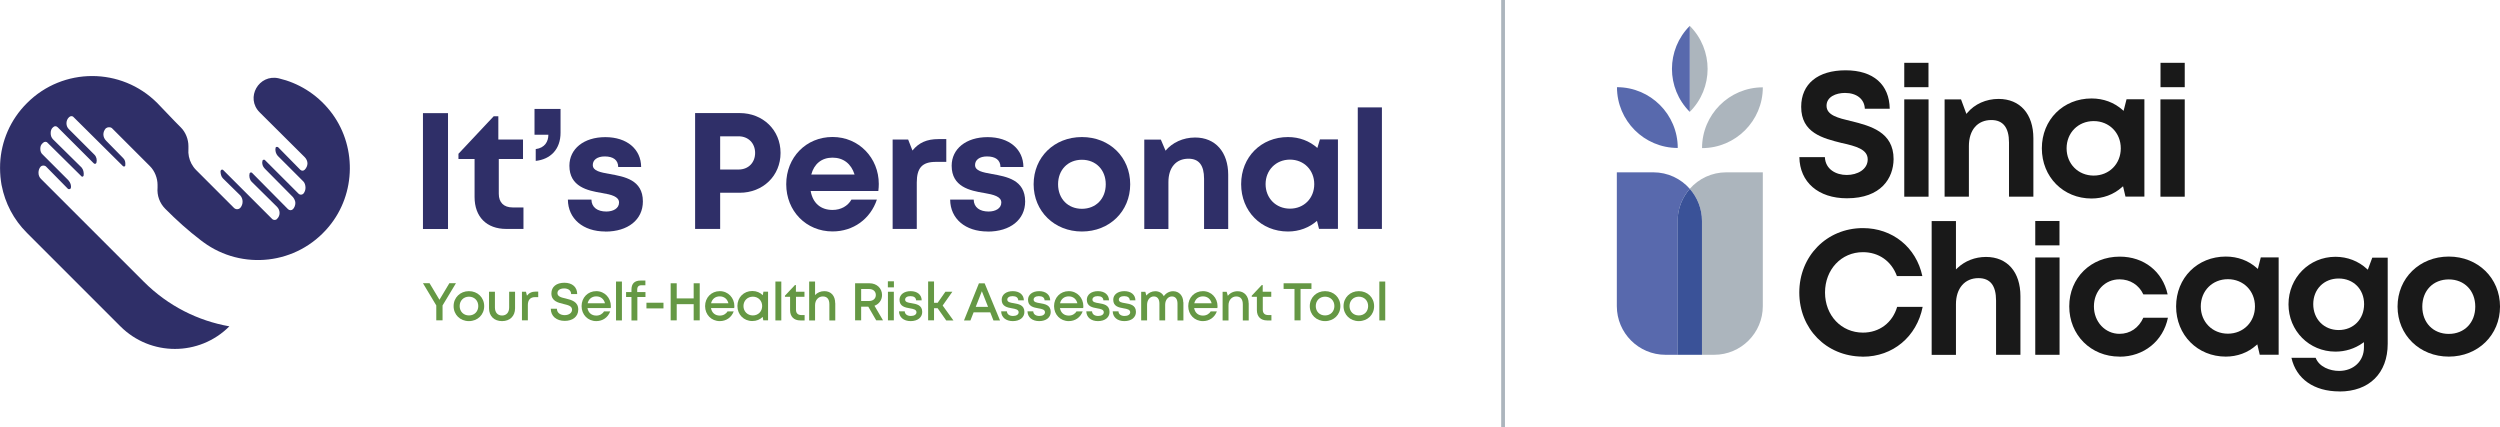
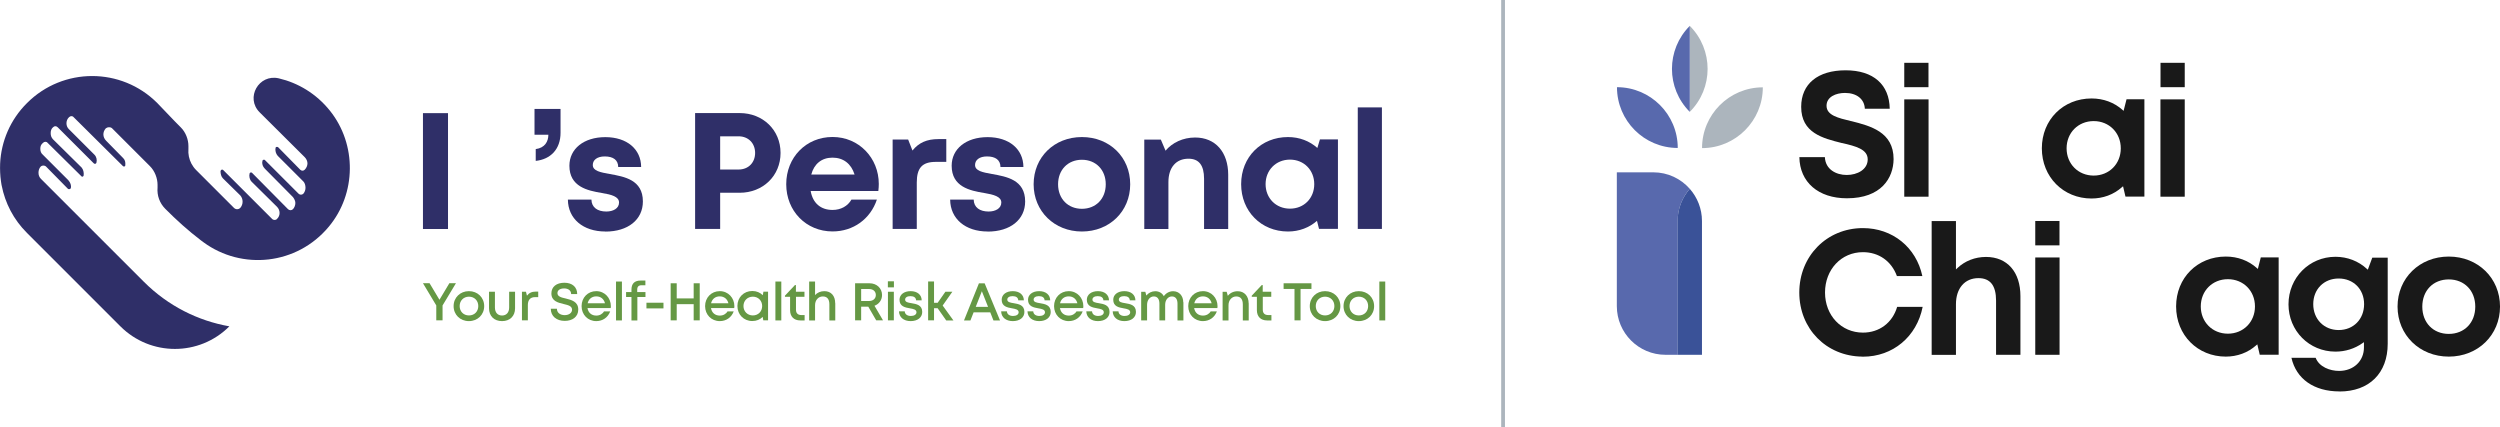
<svg xmlns="http://www.w3.org/2000/svg" id="Capa_2" data-name="Capa 2" width="116.53mm" height="19.91mm" viewBox="0 0 330.32 56.44">
  <defs>
    <style>      .cls-1 {        fill: #2f2f68;      }      .cls-2 {        fill: #5869ad;      }      .cls-3 {        fill: #191919;      }      .cls-4 {        fill: #acb5bd;      }      .cls-5 {        fill: #659844;      }      .cls-6 {        fill: #3a5298;      }      .cls-7 {        fill: none;        stroke: #acb5bd;        stroke-miterlimit: 10;        stroke-width: .5px;      }    </style>
  </defs>
  <g id="outlines">
    <g>
      <g>
        <g>
          <path class="cls-3" d="M244.03,26.2c-3.78,0-6.23-2.13-6.28-5.44h3.37c.07,1.63,1.49,2.36,2.89,2.36s2.77-.72,2.77-2.06-1.57-1.74-3.38-2.16h-.04c-2.52-.63-5.37-1.34-5.37-4.78,0-3.03,2.19-4.83,5.87-4.83s5.78,1.89,5.83,5.08h-3.29c-.05-1.27-1.07-2.09-2.62-2.09-1.22,0-2.44.53-2.44,1.69,0,1.26,1.51,1.62,3.27,2.04h.03c2.47.63,5.56,1.41,5.56,5.01-.02,2.51-1.64,5.18-6.16,5.18Z" />
          <path class="cls-3" d="M251.61,25.99v-12.86h3.21v12.86h-3.21ZM251.61,11.52v-3.22h3.2v3.22h-3.2Z" />
-           <path class="cls-3" d="M265.45,25.99v-7.16c0-1.97-.79-2.97-2.33-2.97-1.83,0-2.97,1.31-2.97,3.44v6.69h-3.21v-12.86h2.17l.71,1.92.12-.14c.97-1.16,2.48-1.84,4.13-1.84,2.84,0,4.6,1.99,4.6,5.2v7.72h-3.22Z" />
          <path class="cls-3" d="M276.36,26.23c-3.74,0-6.57-2.85-6.57-6.63s2.82-6.59,6.57-6.59c1.57,0,2.99.53,4.1,1.52l.13.12.39-1.53h2.36v12.86h-2.5l-.32-1.37-.14.12c-1.11.99-2.51,1.5-4.04,1.5ZM276.64,16c-2.05,0-3.58,1.54-3.58,3.6s1.54,3.6,3.58,3.6,3.58-1.54,3.58-3.6c0-2.05-1.53-3.6-3.58-3.6Z" />
          <path class="cls-3" d="M285.46,25.99v-12.86h3.21v12.86h-3.21ZM285.47,11.52v-3.22h3.2v3.22h-3.2Z" />
        </g>
        <g>
          <path class="cls-3" d="M246.05,47.12c-4.74-.05-8.31-3.68-8.31-8.47s3.61-8.51,8.41-8.51c3.91,0,7.04,2.54,7.85,6.34h-3.36c-.72-1.98-2.4-3.16-4.49-3.16-2.86,0-5.01,2.29-5.01,5.33s2.16,5.3,5.01,5.3c2.17,0,3.9-1.3,4.52-3.4h3.37c-.78,3.94-3.94,6.58-7.89,6.58h-.1Z" />
          <path class="cls-3" d="M263.74,46.88v-7.16c0-1.99-.77-2.97-2.33-2.97-1.81,0-2.97,1.35-2.97,3.44v6.7h-3.21v-17.68h3.21v6.39l.2-.19c.99-.93,2.32-1.46,3.77-1.46,2.81,0,4.55,1.98,4.55,5.19v7.74h-3.22Z" />
          <path class="cls-3" d="M268.92,46.88v-12.86h3.21v12.86h-3.21ZM268.92,32.42v-3.22h3.2v3.22h-3.2Z" />
-           <path class="cls-3" d="M280.05,47.12c-3.79,0-6.64-2.86-6.64-6.64s2.87-6.57,6.67-6.57c3.2,0,5.67,1.96,6.33,4.99h-3.21c-.58-1.25-1.75-1.99-3.15-1.99-1.93,0-3.38,1.54-3.38,3.58s1.49,3.62,3.38,3.62c1.4,0,2.54-.78,3.15-2.13h3.25c-.63,3.09-3.19,5.15-6.39,5.15h0Z" />
          <path class="cls-3" d="M294.1,47.12c-3.74,0-6.57-2.85-6.57-6.63s2.82-6.59,6.57-6.59c1.57,0,2.99.53,4.1,1.52l.13.12.39-1.53h2.36v12.86h-2.5l-.32-1.37-.14.12c-1.11.99-2.51,1.5-4.04,1.5ZM294.37,36.89c-2.05,0-3.58,1.54-3.58,3.6s1.54,3.6,3.58,3.6,3.58-1.54,3.58-3.6c0-2.06-1.53-3.6-3.58-3.6Z" />
          <path class="cls-3" d="M309.11,51.72c-3.36,0-5.71-1.65-6.34-4.44h3.2c.46,1.19,1.87,1.73,3.09,1.73,1.92,0,3.29-1.3,3.29-3.1v-.7l-.19.13c-1.03.73-2.27,1.12-3.57,1.12-3.48,0-6.21-2.75-6.21-6.25s2.73-6.28,6.21-6.28c1.57,0,3.04.57,4.15,1.6l.12.11.59-1.59h2.04v11.37c0,3.89-2.44,6.31-6.38,6.31ZM309.01,36.8c-1.95,0-3.36,1.42-3.36,3.39s1.41,3.42,3.36,3.42,3.36-1.43,3.36-3.42-1.42-3.39-3.36-3.39Z" />
          <path class="cls-3" d="M323.56,47.12c-3.85,0-6.77-2.85-6.77-6.61s2.91-6.61,6.77-6.61,6.77,2.85,6.77,6.61-2.91,6.61-6.77,6.61ZM323.56,36.92c-2.07,0-3.5,1.48-3.5,3.6s1.44,3.6,3.5,3.6,3.5-1.48,3.5-3.6-1.44-3.6-3.5-3.6Z" />
        </g>
        <g id="Emblem">
          <path class="cls-2" d="M223.27,24.95c-1.18-1.34-2.9-2.18-4.82-2.18h-4.82v17.68c0,3.55,2.88,6.43,6.43,6.43h1.61v-17.68c-.01-1.62.6-3.11,1.6-4.25Z" />
-           <path class="cls-4" d="M223.27,24.95c1,1.14,1.61,2.62,1.61,4.25v17.68h1.61c3.55,0,6.43-2.88,6.43-6.43v-17.68h-4.82c-1.93,0-3.65.84-4.83,2.18Z" />
          <path class="cls-6" d="M223.27,24.95c-1,1.14-1.61,2.62-1.61,4.25v17.68h3.22v-17.68c0-1.62-.61-3.11-1.61-4.25Z" />
          <path class="cls-2" d="M221.68,19.55c0-4.43-3.6-8.03-8.03-8.03,0,4.43,3.59,8.03,8.03,8.03Z" />
          <path class="cls-4" d="M224.89,19.57c4.43,0,8.03-3.6,8.03-8.03-4.44,0-8.03,3.6-8.03,8.03Z" />
          <path class="cls-4" d="M223.27,3.42v11.36h0c3.14-3.13,3.14-8.22,0-11.36Z" />
          <path class="cls-2" d="M223.27,14.78V3.42c-3.14,3.14-3.14,8.23,0,11.36Z" />
        </g>
      </g>
      <g>
        <g>
          <g>
            <path class="cls-1" d="M55.88,14.95h3.31v15.31h-3.31v-15.31Z" />
-             <path class="cls-1" d="M69.16,27.41v2.84h-2.27c-2.6,0-4.19-1.6-4.19-4.22v-5.02h-2.13v-.69l4.66-4.96h.61v3.08h3.26v2.57h-3.2v4.6c0,1.14.66,1.8,1.82,1.8h1.45Z" />
            <path class="cls-1" d="M70.78,19.7c1.2-.16,1.67-.99,1.67-1.9h-1.83v-3.41h3.44v3.15c0,2.2-1.34,3.51-3.28,3.72v-1.56Z" />
            <path class="cls-1" d="M79.99,30.59c-2.96,0-4.94-1.69-4.96-4.22h3.11c.02,1.05.82,1.58,1.97,1.58.89,0,1.68-.4,1.68-1.19s-1.02-1.05-2.27-1.26c-1.89-.31-4.29-.82-4.29-3.6,0-2.23,1.9-3.78,4.75-3.78s4.72,1.59,4.73,3.95h-3.03c-.01-.94-.67-1.4-1.78-1.4-.99,0-1.58.46-1.58,1.13,0,.79,1.01.97,2.23,1.19,1.93.35,4.39.75,4.39,3.63,0,2.41-1.97,3.98-4.95,3.98h0Z" />
            <path class="cls-1" d="M103.13,20.21c0,3.02-2.33,5.26-5.4,5.26h-2.58v4.78h-3.31v-15.31h5.89c3.07,0,5.4,2.24,5.4,5.26ZM99.77,20.21c0-1.27-.88-2.2-2.19-2.2h-2.43v4.39h2.43c1.31,0,2.19-.92,2.19-2.2Z" />
            <path class="cls-1" d="M116.05,25.24h-8.94c.28,1.61,1.34,2.5,2.89,2.5,1.11,0,2.02-.52,2.5-1.37h3.36c-.86,2.57-3.12,4.21-5.86,4.21-3.49,0-6.12-2.7-6.12-6.24s2.62-6.24,6.12-6.24,6.11,2.79,6.11,6.2c0,.31-.02.62-.06.94ZM107.19,23.06h5.72c-.45-1.44-1.49-2.23-2.92-2.23s-2.43.83-2.8,2.23Z" />
            <path class="cls-1" d="M125.03,18.38v3.01h-1.39c-1.8,0-2.51.8-2.51,2.73v6.13h-3.19v-11.81h2.05l.57,1.45c.84-1.04,1.91-1.51,3.42-1.51h1.05Z" />
            <path class="cls-1" d="M130.5,30.59c-2.96,0-4.94-1.69-4.96-4.22h3.11c.02,1.05.82,1.58,1.97,1.58.89,0,1.68-.4,1.68-1.19s-1.02-1.05-2.27-1.26c-1.89-.31-4.29-.82-4.29-3.6,0-2.23,1.9-3.78,4.75-3.78s4.72,1.59,4.73,3.95h-3.03c-.01-.94-.67-1.4-1.78-1.4-.99,0-1.58.46-1.58,1.13,0,.79,1.01.97,2.23,1.19,1.93.35,4.39.75,4.39,3.63,0,2.41-1.97,3.98-4.95,3.98h0Z" />
            <path class="cls-1" d="M136.57,24.35c0-3.58,2.72-6.24,6.38-6.24s6.38,2.66,6.38,6.24-2.74,6.24-6.38,6.24-6.38-2.68-6.38-6.24ZM146.1,24.35c0-1.91-1.31-3.24-3.15-3.24s-3.15,1.32-3.15,3.24,1.31,3.24,3.15,3.24,3.15-1.32,3.15-3.24Z" />
            <path class="cls-1" d="M162.28,23.1v7.16h-3.19v-6.64c0-1.79-.68-2.65-2.06-2.65-1.65,0-2.65,1.18-2.65,3.08v6.21h-3.19v-11.81h2.19l.62,1.46c.89-1.06,2.3-1.74,3.91-1.74,2.69,0,4.37,1.94,4.37,4.93Z" />
            <path class="cls-1" d="M176.78,18.43v11.81h-2.5l-.27-1.06c-1.01.89-2.34,1.41-3.83,1.41-3.55,0-6.19-2.68-6.19-6.26s2.64-6.22,6.19-6.22c1.52,0,2.86.53,3.88,1.44l.34-1.13h2.38ZM173.65,24.33c0-1.85-1.36-3.24-3.21-3.24s-3.22,1.39-3.22,3.24,1.36,3.24,3.22,3.24,3.21-1.38,3.21-3.24Z" />
            <path class="cls-1" d="M179.4,14.19h3.19v16.06h-3.19V14.19Z" />
          </g>
          <g>
            <path class="cls-5" d="M58.47,40.37v1.96h-.83v-1.97l-1.76-2.94h.87l1.31,2.19,1.31-2.19h.87l-1.77,2.94Z" />
            <path class="cls-5" d="M61.95,42.43c-1.16,0-2.02-.85-2.02-1.98s.87-1.98,2.02-1.98,2.02.84,2.02,1.98-.87,1.98-2.02,1.98h0ZM63.19,40.44c0-.72-.52-1.24-1.23-1.24s-1.23.52-1.23,1.24.51,1.24,1.23,1.24,1.23-.52,1.23-1.24Z" />
            <path class="cls-5" d="M64.61,40.74v-2.19h.78v2.08c0,.66.36,1.06.94,1.06s.94-.41.94-1.06v-2.08h.78v2.19c0,1.02-.67,1.69-1.72,1.69s-1.72-.67-1.72-1.69Z" />
            <path class="cls-5" d="M71.11,38.53v.73h-.41c-.64,0-.96.37-.96,1.05v2.02h-.78v-3.78h.53l.13.52c.27-.36.64-.54,1.16-.54h.34Z" />
            <path class="cls-5" d="M72.76,40.79h.82c0,.55.45.85,1.03.85.52,0,.97-.27.97-.72,0-.49-.53-.61-1.12-.75-.75-.18-1.61-.39-1.61-1.4,0-.88.67-1.41,1.72-1.41s1.69.58,1.69,1.5h-.8c0-.49-.4-.75-.92-.75s-.89.22-.89.62c0,.45.5.58,1.09.71.76.19,1.66.41,1.66,1.46,0,.98-.79,1.5-1.78,1.5-1.1,0-1.85-.62-1.85-1.62Z" />
            <path class="cls-5" d="M80.69,40.71h-3.07c.1.61.54.99,1.16.99.45,0,.82-.21,1.02-.55h.82c-.3.8-.99,1.28-1.84,1.28-1.11,0-1.94-.85-1.94-1.98s.83-1.98,1.94-1.98,1.93.89,1.93,1.99c0,.09,0,.17-.02.26ZM78.78,39.16c-.58,0-1.01.35-1.14.91h2.29c-.14-.57-.57-.91-1.15-.91h0Z" />
            <path class="cls-5" d="M81.39,37.2h.78v5.14h-.78v-5.14Z" />
            <path class="cls-5" d="M85.28,39.24h-1.07v3.1h-.78v-3.1h-.71v-.65h.71v-.32c0-.77.38-1.2,1.21-1.2h.63v.62h-.48c-.42,0-.6.18-.6.6v.3h1.09v.65Z" />
            <path class="cls-5" d="M85.41,40h2.25v.75h-2.25v-.75Z" />
            <path class="cls-5" d="M92.45,37.43v4.9h-.8v-2.14h-2.24v2.14h-.8v-4.9h.8v2h2.24v-2h.8Z" />
            <path class="cls-5" d="M97.01,40.71h-3.07c.1.61.54.99,1.16.99.45,0,.82-.21,1.02-.55h.82c-.3.8-.99,1.28-1.84,1.28-1.11,0-1.94-.85-1.94-1.98s.83-1.98,1.94-1.98,1.93.89,1.93,1.99c0,.09,0,.17-.02.26ZM95.09,39.16c-.58,0-1.01.35-1.14.91h2.29c-.14-.57-.57-.91-1.15-.91h0Z" />
            <path class="cls-5" d="M101.48,38.55v3.78h-.63l-.08-.46c-.34.35-.82.55-1.37.55-1.13,0-1.97-.85-1.97-1.99s.84-1.98,1.97-1.98c.56,0,1.04.21,1.38.56l.09-.47h.6ZM100.7,40.44c0-.71-.52-1.24-1.23-1.24s-1.24.53-1.24,1.24.53,1.24,1.24,1.24,1.23-.53,1.23-1.24Z" />
            <path class="cls-5" d="M102.45,37.2h.78v5.14h-.78v-5.14Z" />
            <path class="cls-5" d="M106.31,41.63v.71h-.58c-.83,0-1.34-.51-1.34-1.35v-1.77h-.68v-.15l1.32-1.4h.13v.88h1.13v.67h-1.12v1.71c0,.45.25.7.71.7h.43Z" />
            <path class="cls-5" d="M110.36,40.06v2.28h-.78v-2.12c0-.69-.29-1.05-.87-1.05s-1.02.48-1.02,1.15v2.02h-.78v-5.14h.78v1.79c.29-.32.72-.52,1.23-.52.88,0,1.43.61,1.43,1.59Z" />
            <path class="cls-5" d="M114.71,40.52h-.93v1.81h-.8v-4.9h1.91c.94,0,1.65.65,1.65,1.55,0,.67-.4,1.2-1,1.42l1.13,1.93h-.9l-1.05-1.81ZM113.78,39.77h1.06c.53,0,.88-.33.88-.79s-.34-.79-.88-.79h-1.06v1.58Z" />
            <path class="cls-5" d="M117.31,37.17h.8v.8h-.8v-.8ZM117.32,38.55h.78v3.78h-.78v-3.78Z" />
            <path class="cls-5" d="M118.78,41.14h.76c.02.4.36.61.81.61.42,0,.74-.18.74-.49,0-.36-.41-.44-.87-.52-.63-.11-1.37-.25-1.37-1.13,0-.68.59-1.14,1.47-1.14s1.45.48,1.46,1.21h-.74c-.02-.36-.29-.55-.75-.55-.43,0-.7.18-.7.46,0,.33.39.4.84.47.64.11,1.42.23,1.42,1.16,0,.73-.61,1.21-1.53,1.21s-1.52-.51-1.54-1.29Z" />
            <path class="cls-5" d="M123.88,40.72h-.47v1.61h-.78v-5.14h.78v2.82h.48l1.02-1.46h.92l-1.28,1.82,1.42,1.97h-.95l-1.13-1.61Z" />
            <path class="cls-5" d="M130.83,41.27h-2.19l-.42,1.07h-.85l1.97-4.9h.76l2.03,4.9h-.87l-.42-1.07ZM128.92,40.55h1.63l-.82-2.07-.81,2.07Z" />
            <path class="cls-5" d="M132.28,41.14h.76c.02.4.36.61.81.61.42,0,.74-.18.74-.49,0-.36-.41-.44-.87-.52-.63-.11-1.37-.25-1.37-1.13,0-.68.59-1.14,1.47-1.14s1.45.48,1.46,1.21h-.74c-.02-.36-.29-.55-.75-.55-.43,0-.7.18-.7.46,0,.33.39.4.84.47.64.11,1.42.23,1.42,1.16,0,.73-.61,1.21-1.53,1.21s-1.52-.51-1.54-1.29Z" />
            <path class="cls-5" d="M135.76,41.14h.76c.02.4.36.61.81.61.42,0,.74-.18.74-.49,0-.36-.41-.44-.87-.52-.63-.11-1.37-.25-1.37-1.13,0-.68.59-1.14,1.47-1.14s1.45.48,1.46,1.21h-.74c-.02-.36-.29-.55-.75-.55-.43,0-.7.18-.7.46,0,.33.39.4.84.47.64.11,1.42.23,1.42,1.16,0,.73-.61,1.21-1.53,1.21s-1.52-.51-1.54-1.29Z" />
            <path class="cls-5" d="M143.12,40.71h-3.07c.1.61.54.99,1.16.99.45,0,.82-.21,1.02-.55h.82c-.3.8-.99,1.28-1.84,1.28-1.11,0-1.94-.85-1.94-1.98s.83-1.98,1.94-1.98,1.93.89,1.93,1.99c0,.09,0,.17-.02.26ZM141.2,39.16c-.58,0-1.01.35-1.14.91h2.29c-.14-.57-.57-.91-1.15-.91h0Z" />
            <path class="cls-5" d="M143.53,41.14h.76c.02.4.36.61.81.61.42,0,.74-.18.74-.49,0-.36-.41-.44-.87-.52-.63-.11-1.37-.25-1.37-1.13,0-.68.59-1.14,1.47-1.14s1.45.48,1.46,1.21h-.74c-.02-.36-.29-.55-.75-.55-.43,0-.7.18-.7.46,0,.33.39.4.84.47.64.11,1.42.23,1.42,1.16,0,.73-.61,1.21-1.53,1.21s-1.52-.51-1.54-1.29Z" />
            <path class="cls-5" d="M147.02,41.14h.76c.02.4.36.61.81.61.42,0,.74-.18.74-.49,0-.36-.41-.44-.87-.52-.63-.11-1.37-.25-1.37-1.13,0-.68.59-1.14,1.47-1.14s1.45.48,1.46,1.21h-.74c-.02-.36-.29-.55-.75-.55-.43,0-.7.18-.7.46,0,.33.39.4.84.47.64.11,1.42.23,1.42,1.16,0,.73-.61,1.21-1.53,1.21s-1.52-.51-1.54-1.29Z" />
            <path class="cls-5" d="M156.36,39.93v2.41h-.78v-2.21c0-.61-.26-.96-.74-.96-.5,0-.89.46-.89,1.1v2.07h-.76v-2.21c0-.61-.26-.96-.74-.96-.5,0-.89.46-.89,1.1v2.07h-.78v-3.78h.55l.13.49c.28-.35.72-.57,1.18-.57.51,0,.92.25,1.13.66.28-.41.74-.66,1.23-.66.8,0,1.34.61,1.34,1.46Z" />
            <path class="cls-5" d="M160.85,40.71h-3.07c.1.61.54.99,1.16.99.45,0,.82-.21,1.02-.55h.82c-.3.8-.99,1.28-1.84,1.28-1.11,0-1.94-.85-1.94-1.98s.83-1.98,1.94-1.98,1.93.89,1.93,1.99c0,.09,0,.17-.02.26ZM158.94,39.16c-.58,0-1.01.35-1.14.91h2.29c-.14-.57-.57-.91-1.15-.91h0Z" />
            <path class="cls-5" d="M164.99,40.06v2.28h-.78v-2.12c0-.69-.3-1.05-.87-1.05s-1.02.48-1.02,1.15v2.02h-.78v-3.78h.54l.15.53c.29-.38.75-.61,1.31-.61.88,0,1.44.66,1.44,1.59Z" />
            <path class="cls-5" d="M167.99,41.63v.71h-.58c-.83,0-1.34-.51-1.34-1.35v-1.77h-.68v-.15l1.32-1.4h.13v.88h1.13v.67h-1.12v1.71c0,.45.25.7.71.7h.43Z" />
            <path class="cls-5" d="M173.28,38.18h-1.44v4.15h-.8v-4.15h-1.44v-.75h3.68v.75Z" />
            <path class="cls-5" d="M175.08,42.43c-1.16,0-2.02-.85-2.02-1.98s.87-1.98,2.02-1.98,2.02.84,2.02,1.98-.87,1.98-2.02,1.98h0ZM176.31,40.44c0-.72-.52-1.24-1.23-1.24s-1.23.52-1.23,1.24.51,1.24,1.23,1.24,1.23-.52,1.23-1.24Z" />
            <path class="cls-5" d="M179.54,42.43c-1.16,0-2.02-.85-2.02-1.98s.87-1.98,2.02-1.98,2.02.84,2.02,1.98-.87,1.98-2.02,1.98h0ZM180.77,40.44c0-.72-.52-1.24-1.23-1.24s-1.23.52-1.23,1.24.51,1.24,1.23,1.24,1.23-.52,1.23-1.24Z" />
            <path class="cls-5" d="M182.25,37.2h.78v5.14h-.78v-5.14Z" />
          </g>
        </g>
        <path class="cls-1" d="M.01,21.61c-.03.77,0,1.56.11,2.33.03.16.05.31.07.46.01.04.02.09.03.14.45,2.29,1.56,4.47,3.34,6.24l12.34,12.34c3.98,3.98,10.43,3.98,14.4,0h0c-4.14-.73-8.1-2.69-11.3-5.89l-3.39-3.39-9.26-9.26-.95-.95c-.23-.23-.32-.5-.32-.82,0-.28.09-.6.32-.83.19-.14.46-.14.65,0l2.93,2.98s.09.04.14.04c.09,0,.18-.04.23-.14.09-.36-.05-.73-.33-1.05l-3.34-3.34c-.28-.23-.36-.5-.36-.82,0-.33.09-.55.36-.78.19-.18.46-.18.6,0l4.45,4.4c.09.14.27.09.32-.09.04-.41-.05-.78-.28-1.05l-3.76-3.71c-.23-.23-.32-.51-.32-.83,0-.32.09-.6.32-.78.18-.18.41-.18.6,0l4.76,4.76c.14.14.33.09.37-.09.09-.37,0-.78-.28-1.05l-3.34-3.34c-.46-.41-.46-1.19,0-1.61.18-.18.46-.18.6,0l6.51,6.46c.14.14.32.04.32-.09.04-.46-.05-.73-.28-.96l-2.25-2.29c-.46-.46-.5-1.15-.04-1.65.23-.18.6-.18.78-.04l5.04,5.04c.65.64,1.01,1.61,1.01,2.47v.36c-.09,1.06.28,2.06,1.01,2.8,1.48,1.49,3.03,2.89,4.71,4.17.11.09.23.18.35.26,5.05,3.71,12.33,3.03,16.56-2.06,3.65-4.38,3.71-10.87.15-15.32-1.81-2.26-4.21-3.68-6.76-4.28-2.64-.61-4.45,2.57-2.53,4.49l.02.02c2.28,2.26,5.3,5.27,5.94,5.91.23.23.36.55.36.82,0,.28-.13.6-.36.83-.18.18-.41.18-.6,0l-2.93-2.98s-.14-.04-.14-.04c-.09,0-.18.04-.18.14-.09.36.04.78.28,1.05l3.39,3.39c.18.18.28.5.28.83,0,.27-.09.55-.28.78-.19.18-.46.18-.64,0l-4.45-4.45c-.09-.09-.32-.04-.32.14-.09.37.04.73.32,1.01l3.71,3.75c.18.23.32.51.32.78,0,.32-.14.64-.32.82s-.46.18-.65,0l-4.76-4.81c-.09-.09-.28-.05-.32.09-.09.37,0,.82.28,1.1l3.34,3.3c.46.46.46,1.19,0,1.61-.14.18-.46.18-.64,0l-6.46-6.46c-.14-.14-.32-.04-.36.14,0,.36.09.73.32.96l2.29,2.25c.41.46.41,1.19,0,1.65-.23.23-.6.23-.83,0,0,0-4.99-4.99-5.01-5.01-.24-.24-.45-.53-.61-.83-.31-.59-.46-1.27-.4-1.97v-.36c0-.87-.36-1.83-1.01-2.47-1.06-1.05-2.06-2.15-3.11-3.22-4.75-4.75-12.45-4.75-17.2,0C1.34,15.82.15,18.69.01,21.61Z" />
      </g>
      <line class="cls-7" x1="198.6" x2="198.6" y2="56.44" />
    </g>
  </g>
</svg>